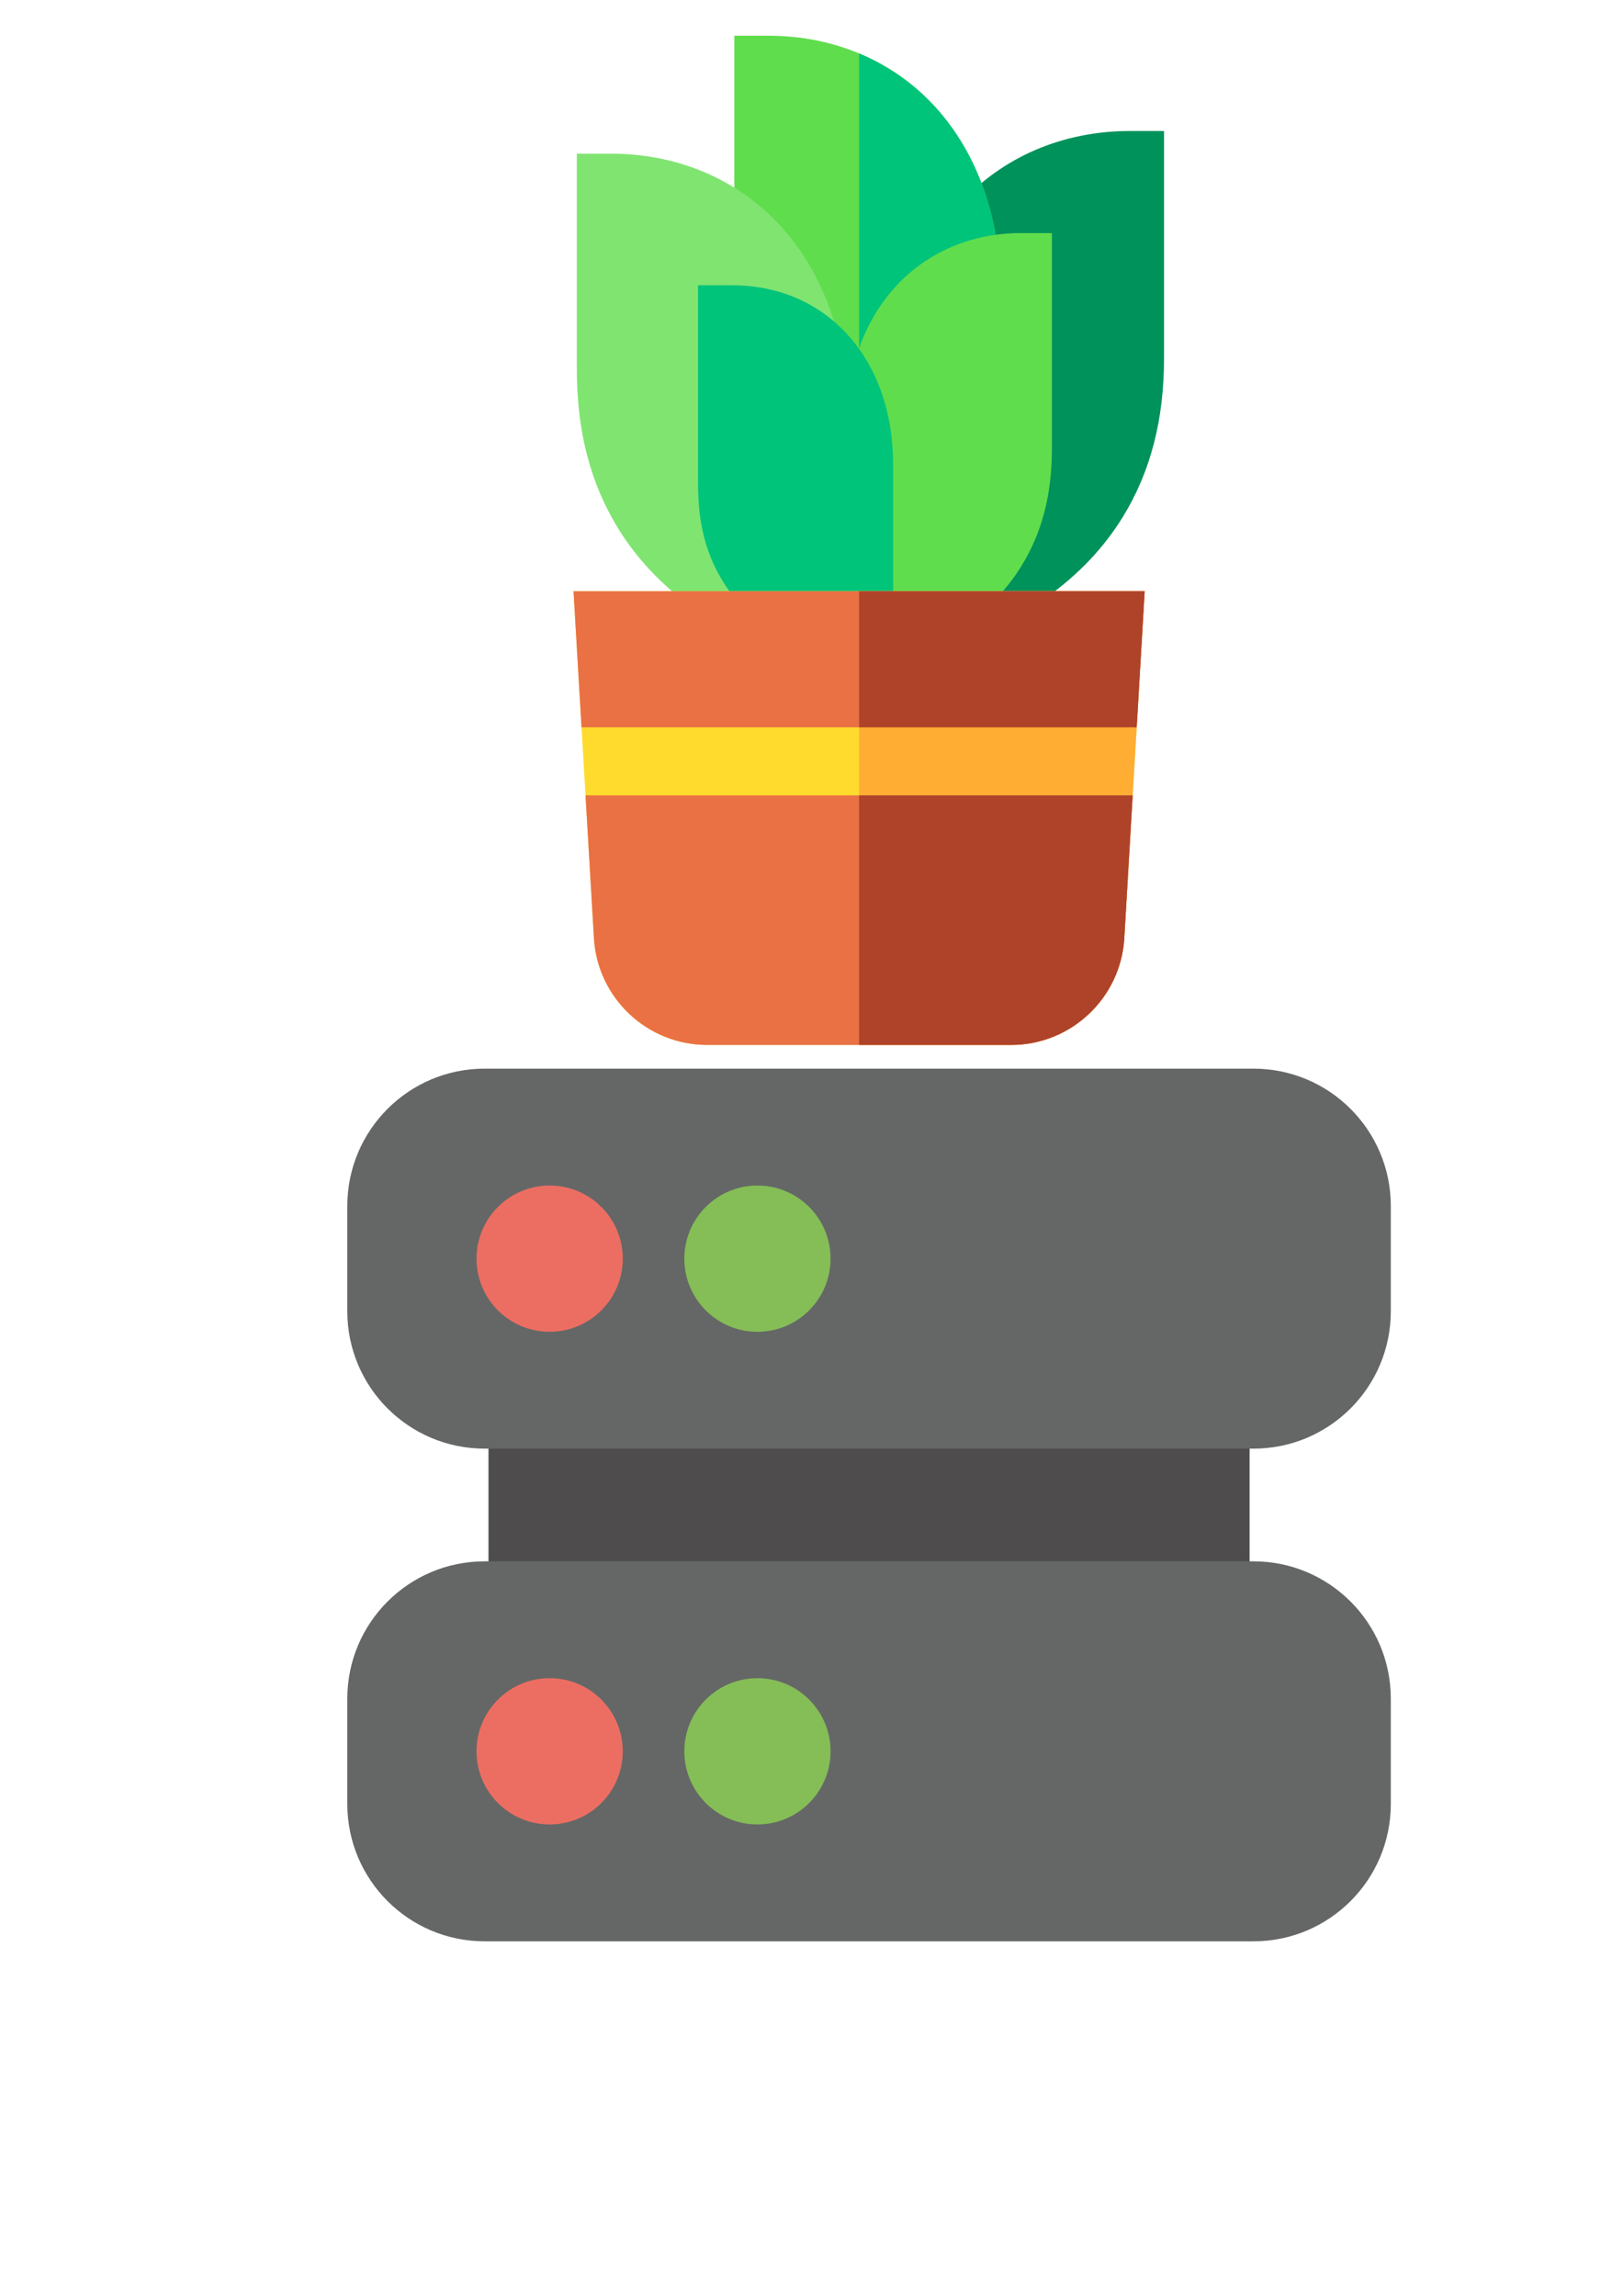
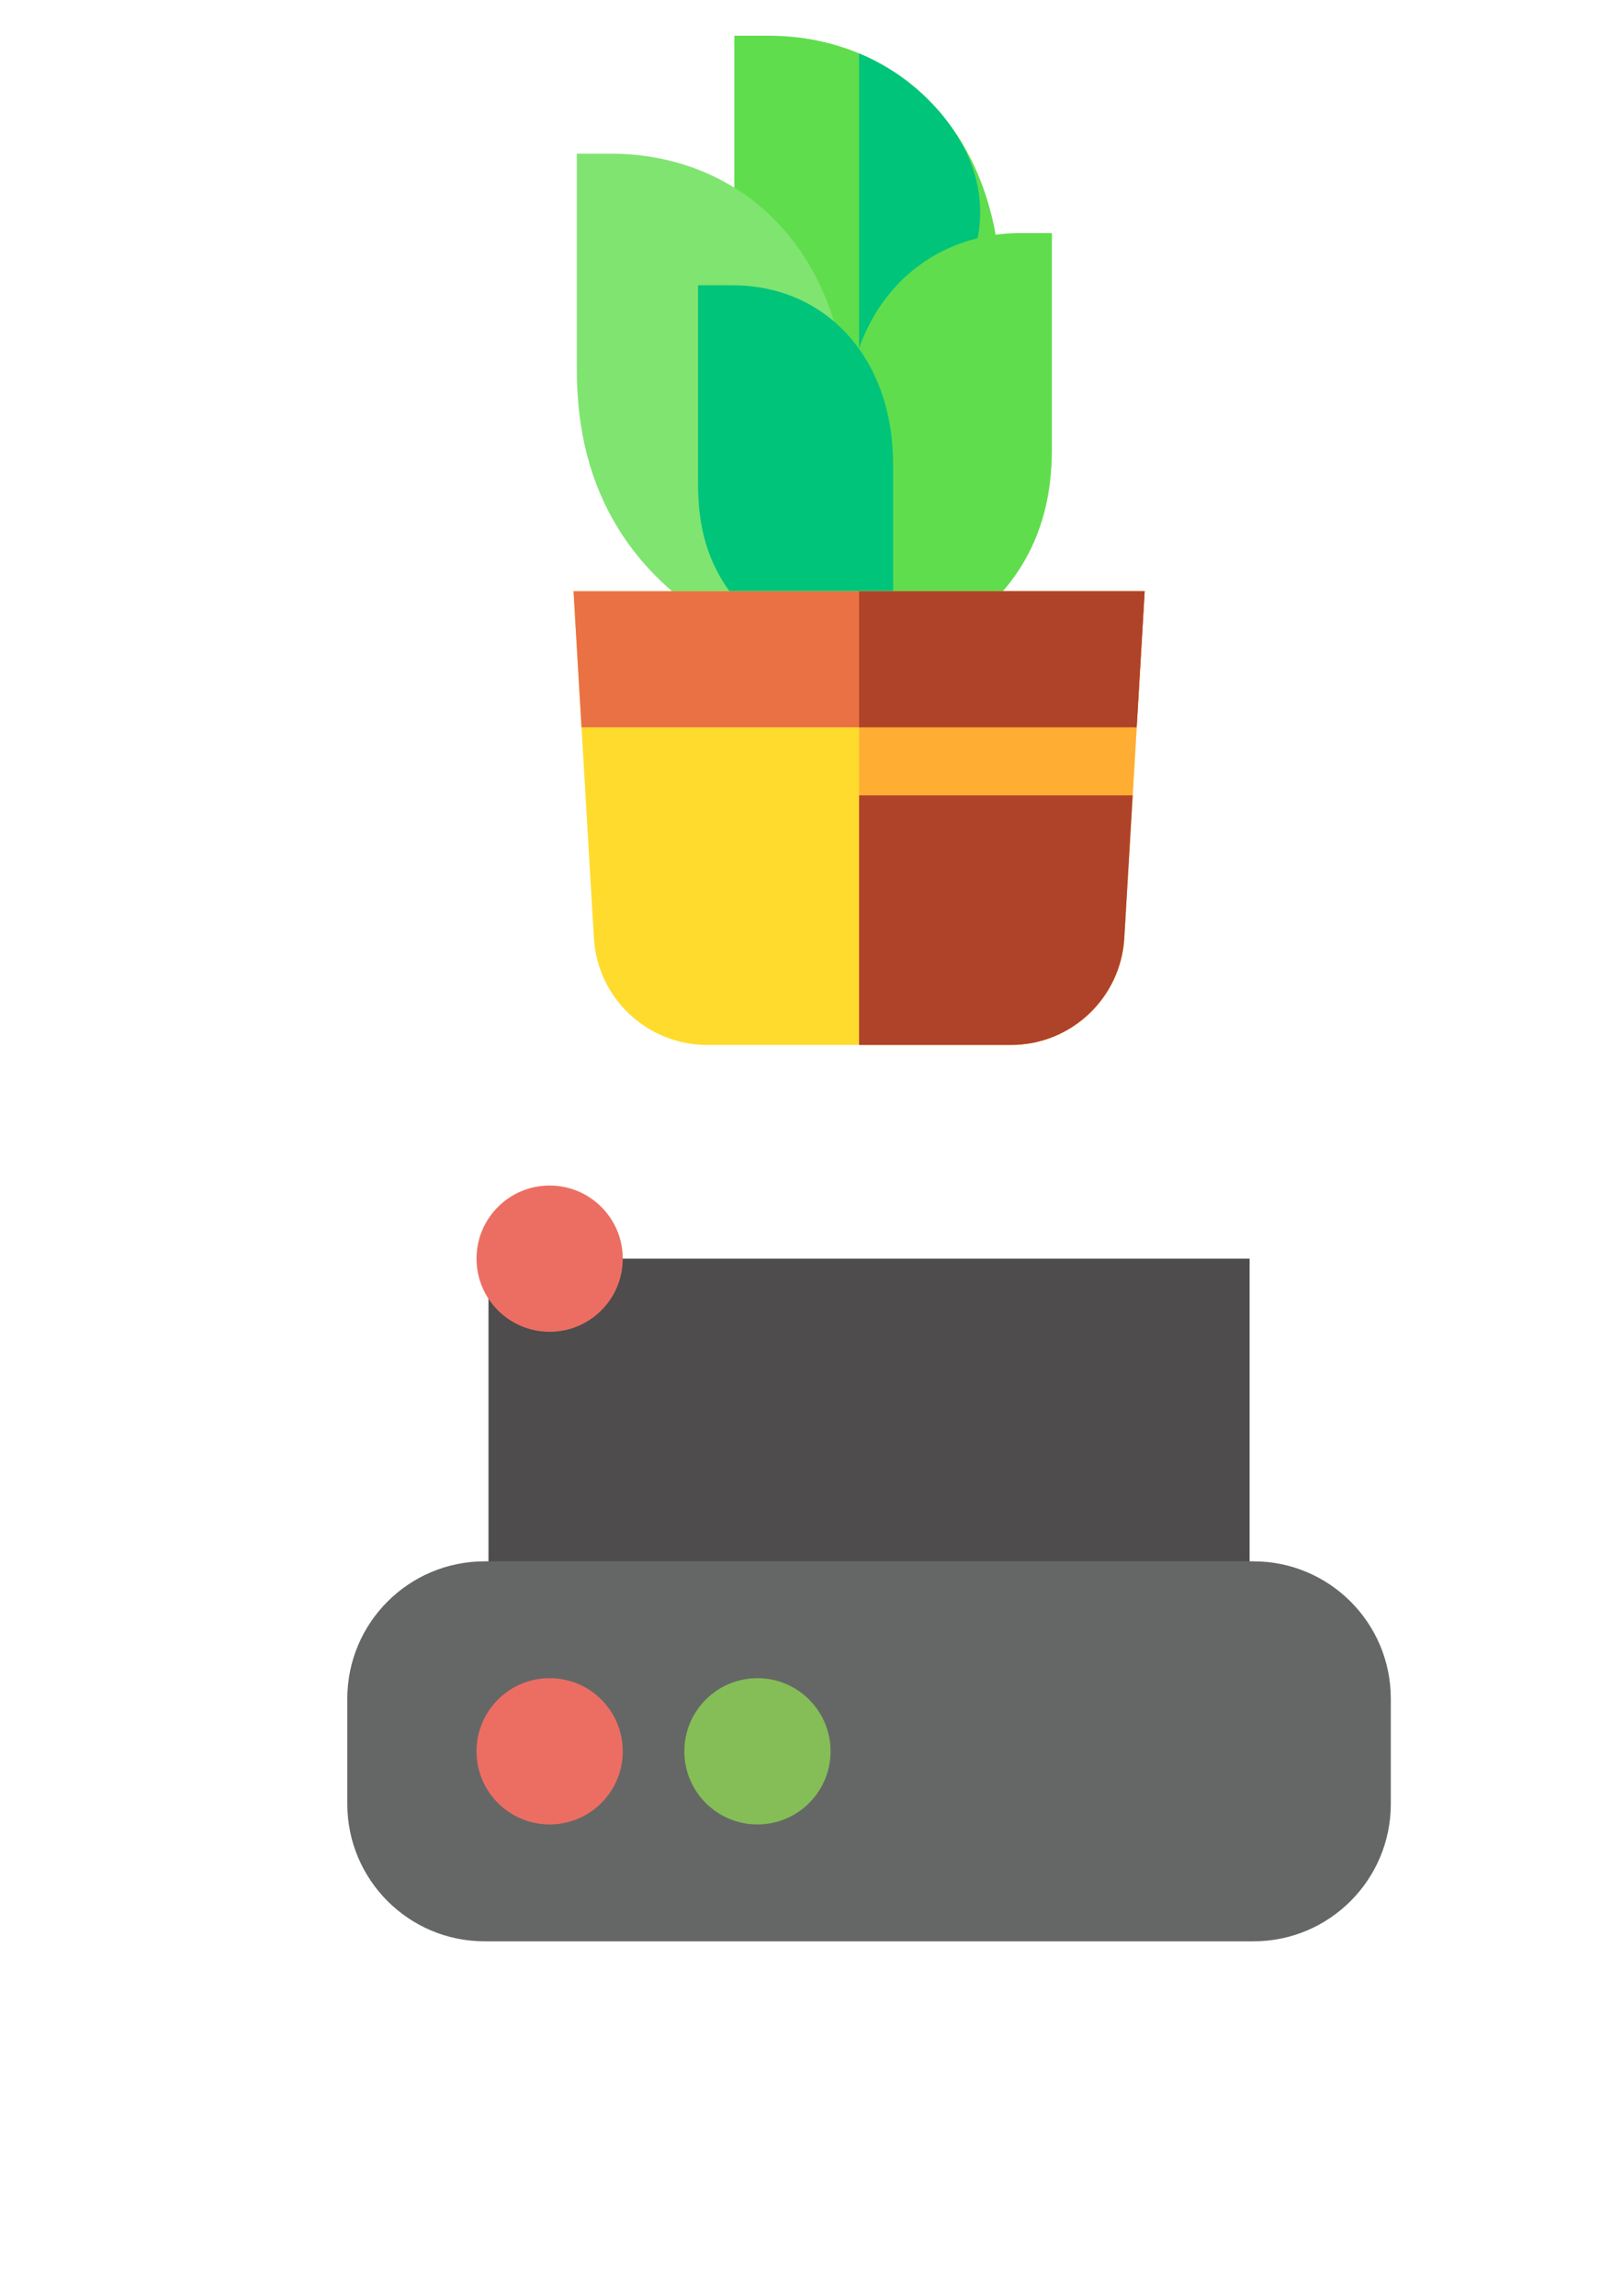
<svg xmlns="http://www.w3.org/2000/svg" xmlns:ns1="http://sodipodi.sourceforge.net/DTD/sodipodi-0.dtd" xmlns:ns2="http://www.inkscape.org/namespaces/inkscape" width="210mm" height="297mm" viewBox="0 0 210 297" version="1.1" id="svg1" xml:space="preserve">
  <ns1:namedview id="namedview1" pagecolor="#ffffff" bordercolor="#000000" borderopacity="0.25" ns2:showpageshadow="2" ns2:pageopacity="0.0" ns2:pagecheckerboard="0" ns2:deskcolor="#d1d1d1" ns2:document-units="mm">
    <ns2:page x="0" y="0" width="210" height="297" id="page2" margin="0" bleed="0" />
  </ns1:namedview>
  <defs id="defs1" />
  <g ns2:label="Layer 1" ns2:groupmode="layer" id="layer1">
    <g id="g14" transform="matrix(4.233,0,0,4.233,6.62,119.448)">
      <g id="g8">





</g>
      <g id="g13">
        <rect fill="#4e4c4d" height="15.057" width="23.264" x="13.368" y="10.248" id="rect8" />
        <g id="g9">
          <path d="M 36.75,19.498 H 13.25 c -2.319,0 -4.198,1.88 -4.198,4.198 v 3.217 c 0,2.319 1.88,4.198 4.198,4.198 h 23.501 c 2.319,0 4.198,-1.88 4.198,-4.198 v -3.217 c 10e-6,-2.319 -1.88,-4.198 -4.198,-4.198 z" fill="#656766" id="path8" />
-           <path d="M 36.75,4.441 H 13.25 c -2.319,0 -4.198,1.88 -4.198,4.198 v 3.217 c 0,2.319 1.88,4.198 4.198,4.198 h 23.501 c 2.319,0 4.198,-1.88 4.198,-4.198 V 8.639 C 40.949,6.321 39.069,4.441 36.75,4.441 Z" fill="#656766" id="path9" />
        </g>
        <g id="g10">
          <circle cx="15.237" cy="10.248" fill="#ec6e62" r="2.235" id="circle9" />
-           <circle cx="21.589" cy="10.248" fill="#85bd57" r="2.235" id="circle10" />
        </g>
        <g id="g12">
          <circle cx="15.237" cy="25.304" fill="#ec6e62" r="2.235" id="circle11" />
          <circle cx="21.589" cy="25.304" fill="#85bd57" r="2.235" id="circle12" />
        </g>
      </g>
    </g>
    <g style="fill:#000000" id="g1" transform="matrix(0.255,0,0,0.255,47.131,4.62)">
      <g id="SVGRepo_bgCarrier" stroke-width="0" />
      <g id="SVGRepo_tracerCarrier" stroke-linecap="round" stroke-linejoin="round" />
      <g id="SVGRepo_iconCarrier">
-         <path style="fill:#00925b" d="m 388.56,48.339 c -34.023,0 -64.672,13.106 -86.306,36.902 -22.18,24.396 -33.902,58.289 -33.902,98.012 V 319.74 l 22.723,-7.574 c 43.377,-14.459 74.938,-37.336 93.805,-67.993 14.093,-22.901 20.943,-49.311 20.943,-80.741 V 48.339 Z" id="path1-3" />
        <path style="fill:#60dd4d" d="M 289.799,36.239 C 268.554,12.871 238.457,0 205.051,0 h -17.264 v 146.816 c 0,48.132 13.261,102.641 111.615,141.983 l 23.676,9.471 V 132.421 c 0,-38.974 -11.508,-72.233 -33.279,-96.182 z" id="path2-9" />
-         <path style="fill:#00c47a" d="M 289.799,36.239 C 278.956,24.313 265.804,15.129 251.089,8.986 v 255.248 c 13.233,8.656 29.152,16.899 48.314,24.563 l 23.676,9.471 V 132.42 C 323.078,93.447 311.57,60.188 289.799,36.239 Z" id="path3-0" />
+         <path style="fill:#00c47a" d="M 289.799,36.239 C 278.956,24.313 265.804,15.129 251.089,8.986 v 255.248 c 13.233,8.656 29.152,16.899 48.314,24.563 V 132.42 C 323.078,93.447 311.57,60.188 289.799,36.239 Z" id="path3-0" />
        <path style="fill:#80e471" d="M 211.432,96.75 C 189.798,72.953 159.148,59.848 125.126,59.848 h -17.264 v 109.338 c 0,31.43 6.851,57.84 20.943,80.741 18.867,30.657 50.427,53.534 93.804,67.993 l 22.724,7.574 V 194.762 C 245.334,155.039 233.61,121.147 211.432,96.75 Z" id="path4-5" />
        <path style="fill:#60dd4d" d="m 333.253,100.131 c -25.129,0 -47.789,9.702 -63.804,27.317 -16.329,17.961 -24.959,42.819 -24.959,71.888 v 126.159 l 20.618,-6.872 c 31.581,-10.528 54.606,-27.257 68.432,-49.727 10.348,-16.814 15.378,-36.152 15.378,-59.117 V 100.131 Z" id="path5-2" />
        <path style="fill:#00c47a" d="m 186.637,126.602 h -17.264 v 100.131 c 0,14.254 1.524,32.974 13.407,51.375 11.989,18.563 32.235,33.355 61.897,45.22 l 23.676,9.47 V 217.525 c -0.001,-53.534 -33.603,-90.923 -81.716,-90.923 z" id="path6-2" />
        <path style="fill:#ffdb2d" d="M 106.176,281.815 116.53,457.833 C 118.318,488.207 143.55,512 173.978,512 h 154.221 c 30.427,0 55.66,-23.793 57.447,-54.167 L 396,281.815 Z" id="path7-7" />
        <path style="fill:#ffae33" d="M 251.088,281.815 V 512 h 77.11 c 30.427,0 55.66,-23.793 57.447,-54.167 l 10.354,-176.018 z" id="path8-3" />
        <g id="g9-7">
-           <path style="fill:#ea7143" d="M 116.531,457.834 C 118.319,488.208 143.553,512 173.979,512 h 154.22 c 30.427,0 55.66,-23.793 57.446,-54.166 l 4.261,-72.436 H 112.271 Z" id="path9-9" />
          <polygon style="fill:#ea7143" points="106.178,281.815 110.239,350.87 391.938,350.87 395.999,281.815 " id="polygon9" />
        </g>
        <g id="g10-0">
          <polygon style="fill:#af4329" points="251.088,350.87 391.938,350.87 395.999,281.815 251.088,281.815 " id="polygon10" />
          <path style="fill:#af4329" d="M 251.088,385.398 V 512 h 77.11 c 30.427,0 55.66,-23.793 57.446,-54.166 l 4.261,-72.436 z" id="path10" />
        </g>
      </g>
    </g>
  </g>
  <style type="text/css" id="style2">
	.st0{fill:#FFFFFF;}
</style>
  <style type="text/css" id="style2-2">
	.st0{fill:#FFFFFF;}
</style>
</svg>